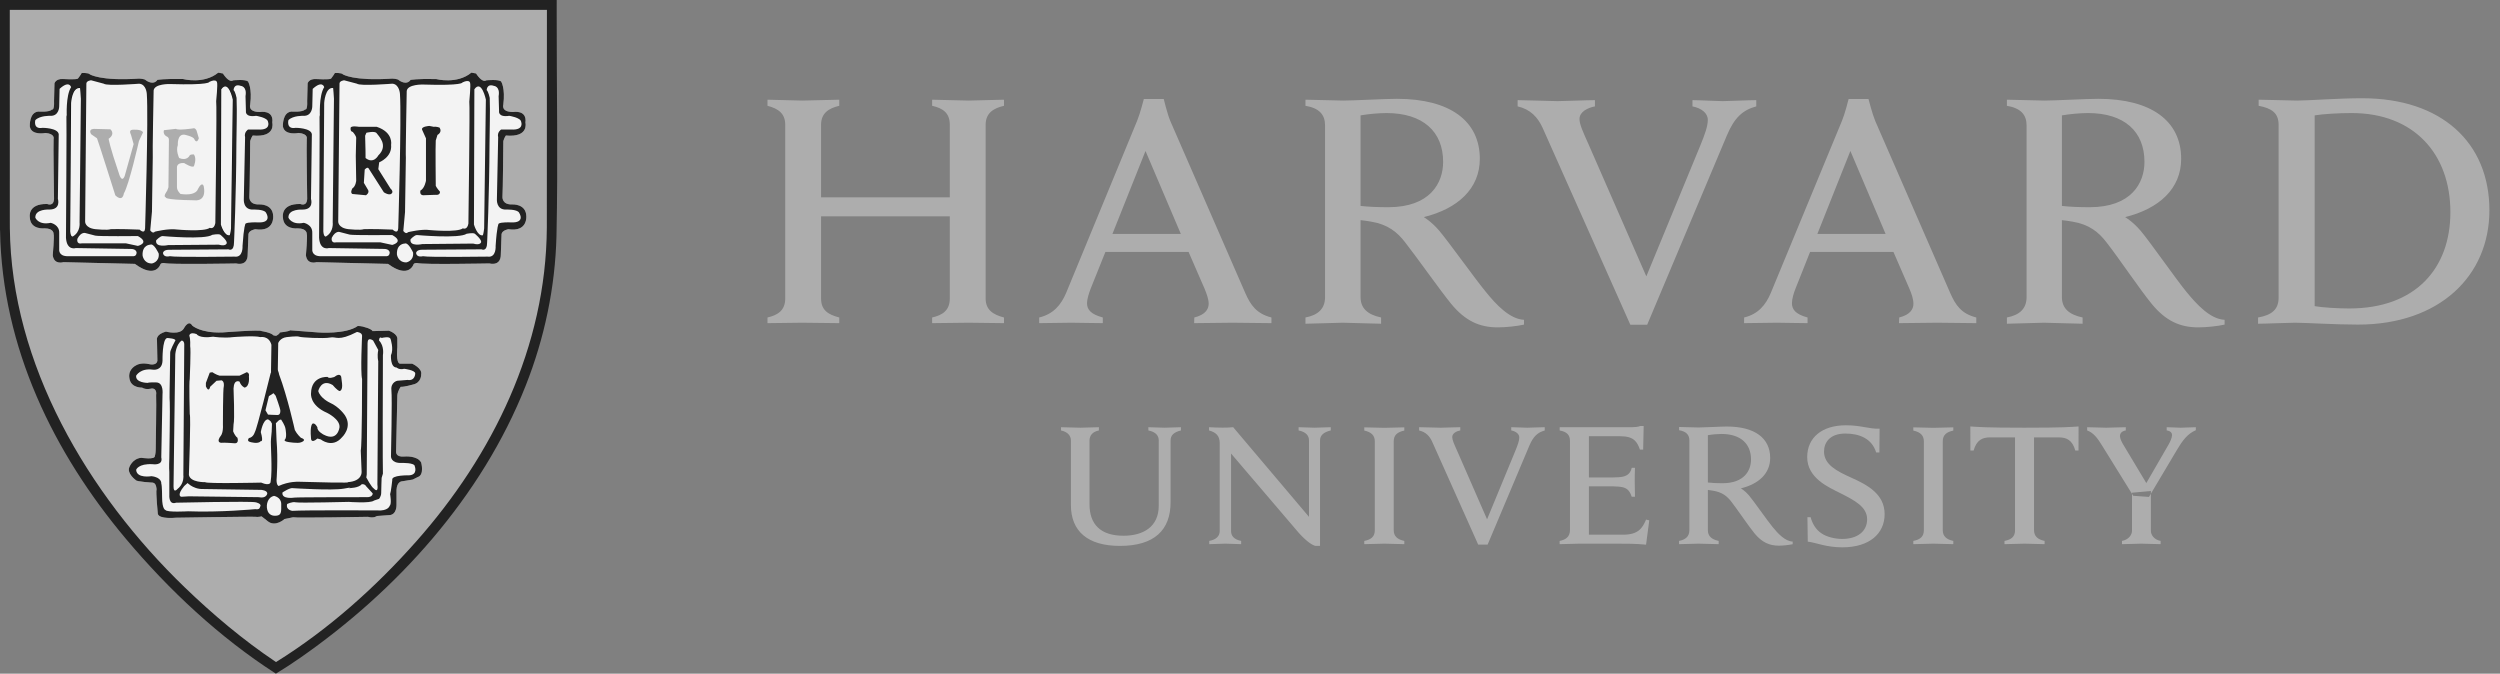
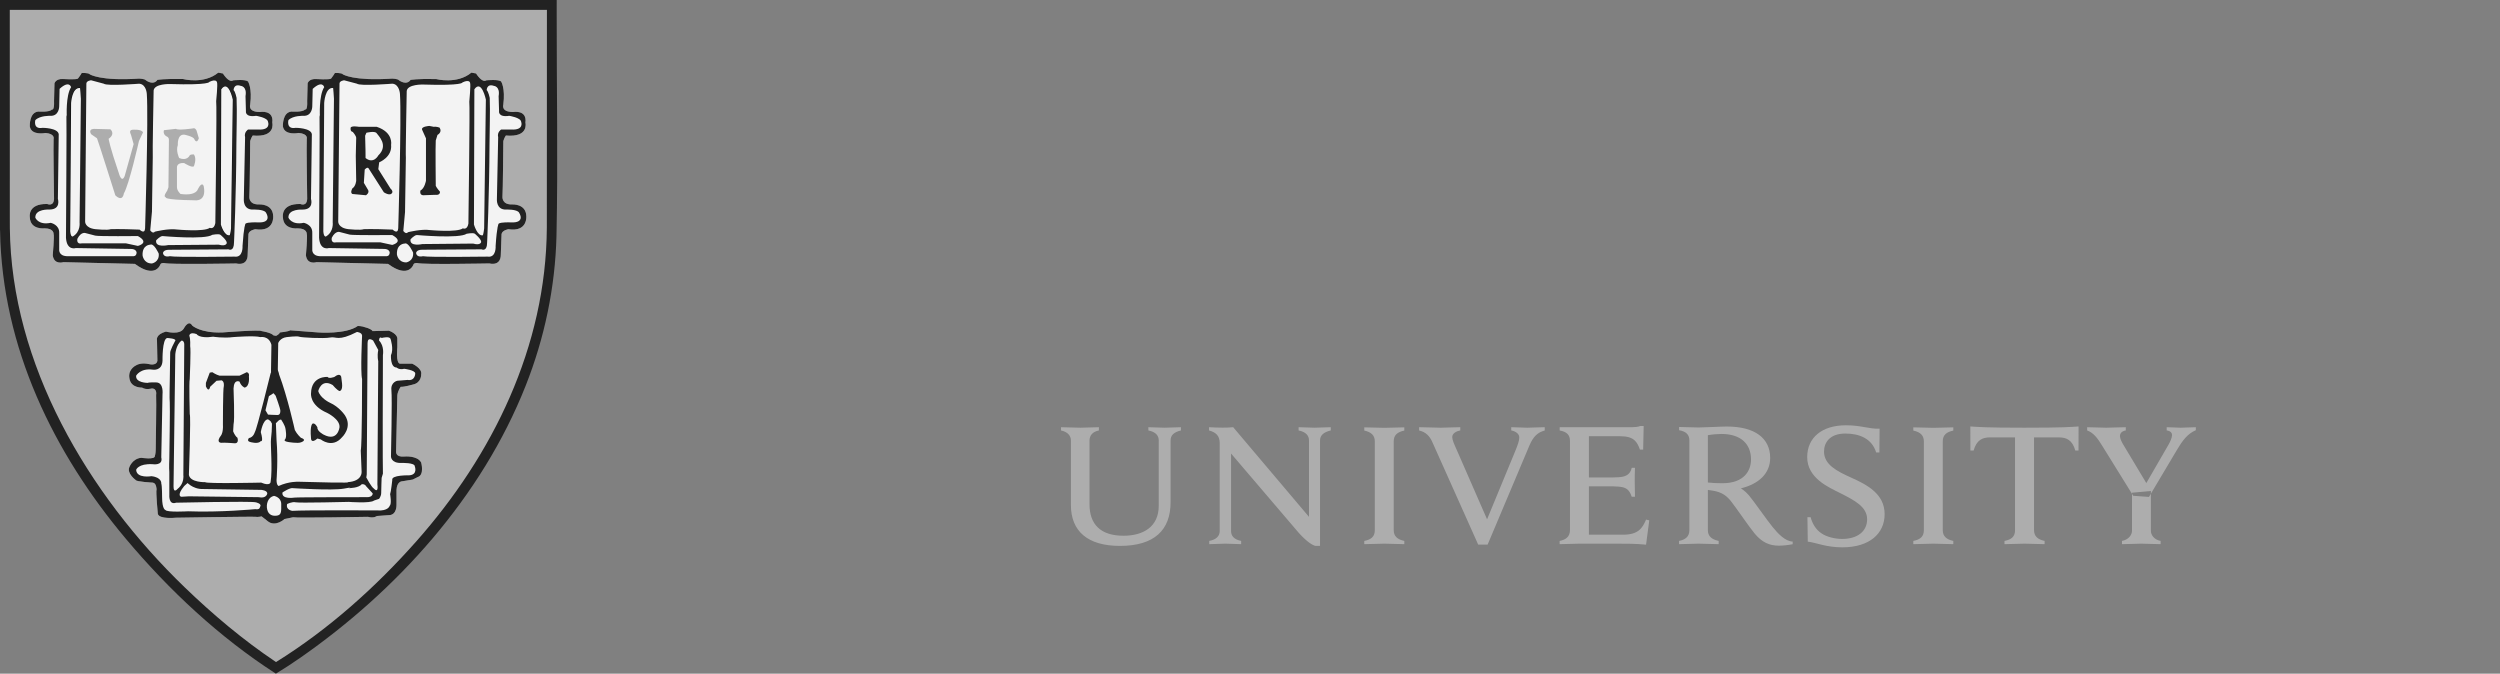
<svg xmlns="http://www.w3.org/2000/svg" width="167" height="45" viewBox="0 0 167 45" fill="none">
  <rect x="0" y="0" width="167" height="45" fill="#808080" stroke="none" />
  <path fill-rule="evenodd" clip-rule="evenodd" d="M18.449 0.285L0.14 0.29L0.102 15.019C0.102 33.077 18.108 44.578 18.288 44.692L18.343 44.727C18.393 44.727 18.506 44.645 18.506 44.645C21.569 42.635 36.827 31.746 36.827 15.111V0.315C36.788 0.278 18.449 0.285 18.449 0.285" fill="#ADADAD" />
  <path fill-rule="evenodd" clip-rule="evenodd" d="M37.187 0.867C37.18 5.83 37.28 10.727 37.173 15.764C37.088 19.192 36.374 22.586 35.116 25.763C32.159 33.234 26.494 39.453 20.066 43.934C19.531 44.305 18.988 44.663 18.429 45C14.654 42.572 11.279 39.412 8.39 35.97C3.592 30.252 0.142 23.232 0.006 15.44L0 15.339V0H37.188L37.187 0.867ZM0.657 15.221C0.746 24.327 5.865 32.99 12.328 39.224C14.22 41.049 16.237 42.749 18.411 44.207L18.439 44.225C21.944 42.048 25.098 39.225 27.832 36.137C32.892 30.421 36.482 23.169 36.528 15.213C36.537 10.438 36.527 5.662 36.534 0.866L36.534 0.657H0.653L0.656 14.682L0.657 15.221Z" fill="#222222" />
  <path fill-rule="evenodd" clip-rule="evenodd" d="M27.625 17.656C27.625 17.656 27.312 18.658 25.921 17.628L21.145 17.512C21.145 17.512 20.52 17.714 20.435 17.056C20.435 17.056 20.55 15.742 20.492 15.627C20.492 15.627 20.52 15.256 19.893 15.256C19.893 15.256 18.928 15.37 18.899 14.511C18.899 14.511 18.731 13.596 20.066 13.627C20.066 13.627 20.492 13.826 20.52 13.282C20.52 13.282 20.464 9.564 20.492 9.28C20.492 9.28 20.606 8.939 19.951 8.881C19.951 8.881 19.014 9.08 18.899 8.453C18.899 8.453 18.843 7.51 19.47 7.451C19.47 7.451 20.236 7.51 20.378 7.308C20.378 7.308 20.55 7.421 20.52 6.739L20.55 5.564C20.55 5.564 20.632 5.251 21.116 5.281C21.116 5.281 21.998 5.338 22.113 5.251C22.113 5.251 22.31 4.995 22.368 4.878C22.368 4.878 22.823 4.851 22.907 4.966C22.907 4.966 23.59 5.423 26.176 5.251C26.176 5.251 26.575 5.251 26.658 5.366C26.658 5.366 27.143 5.736 27.426 5.338C27.426 5.338 27.852 5.251 29.131 5.281C29.131 5.281 30.525 5.651 31.489 4.851L31.802 4.908C31.802 4.908 32.2 5.564 32.484 5.366C32.484 5.366 33.338 5.281 33.479 5.452C33.479 5.452 33.762 5.878 33.621 6.997C33.621 6.997 33.452 7.481 34.276 7.481C34.276 7.481 35.215 7.308 35.099 8.194C35.099 8.194 35.355 9.195 33.793 9.053C33.793 9.053 33.593 9.339 33.621 9.539C33.621 9.539 33.593 12.797 33.564 13.17C33.564 13.17 33.537 13.685 34.218 13.655C34.218 13.655 35.128 13.596 35.158 14.426C35.158 14.426 35.271 15.513 33.962 15.312C33.962 15.312 33.564 15.37 33.505 15.627L33.452 17.056C33.452 17.056 33.479 17.771 32.685 17.598C32.571 17.598 28.251 17.686 27.881 17.572C27.881 17.572 27.68 17.543 27.625 17.656" fill="#F3F3F3" />
  <path fill-rule="evenodd" clip-rule="evenodd" d="M18.443 22.433C18.443 22.433 18.643 22.349 18.699 22.208C18.699 22.208 19.296 22.149 19.38 22.064L21.257 22.208C21.257 22.208 23.104 22.349 23.9 21.774C23.9 21.774 24.186 21.774 24.385 21.861C24.385 21.861 24.781 21.949 24.894 22.118L25.975 22.089C25.975 22.089 26.601 22.291 26.543 22.692V23.205C26.543 23.205 26.428 24.235 26.712 24.293H27.539C27.539 24.293 28.221 24.607 28.136 25.007C28.136 25.007 28.164 25.576 27.568 25.692C27.568 25.692 26.968 25.863 26.772 25.836C26.772 25.836 26.572 26.092 26.543 26.406L26.46 30.152C26.46 30.152 26.402 30.551 26.999 30.495C26.999 30.495 27.878 30.409 28.136 30.897C28.136 30.897 28.363 31.724 27.909 31.867L27.568 32.036L26.828 32.156C26.828 32.156 26.517 32.182 26.487 32.724V33.723C26.487 33.723 26.517 34.412 25.975 34.412L25.179 34.469C25.179 34.469 24.981 34.638 24.583 34.524C24.583 34.524 19.751 34.612 19.58 34.554L19.012 34.669C19.012 34.669 18.387 35.241 17.875 34.81L17.477 34.496C17.477 34.496 17.192 34.554 17.081 34.524C16.967 34.496 11.736 34.583 11.736 34.583C11.736 34.583 10.628 34.698 10.544 34.325C10.544 34.325 10.402 32.868 10.458 32.693C10.458 32.693 10.458 32.267 10.203 32.239C10.203 32.239 9.094 32.182 9.065 32.066C9.065 32.066 8.468 31.639 8.639 31.211C8.639 31.211 8.838 30.637 9.434 30.58C9.434 30.58 10.344 30.725 10.344 30.467C10.344 30.467 10.402 30.296 10.402 30.011C10.402 30.011 10.458 26.607 10.429 26.379C10.429 26.379 10.514 25.95 10.145 25.95C10.145 25.95 9.747 26.064 9.492 25.892C9.492 25.892 8.81 25.922 8.668 25.378C8.668 25.378 8.554 25.035 8.723 24.747C8.723 24.747 9.037 24.119 9.947 24.32C9.947 24.32 10.458 24.464 10.514 24.094L10.488 22.719C10.488 22.719 10.372 22.349 11.084 22.149C11.084 22.149 11.993 22.405 12.276 21.949C12.276 21.949 12.59 21.318 12.842 21.747C12.842 21.747 13.385 22.263 14.863 22.208C14.863 22.208 17.421 22.006 17.477 22.118C17.477 22.118 18.103 22.208 18.272 22.405L18.443 22.433ZM10.716 17.656C10.716 17.656 10.403 18.658 9.01 17.627L4.236 17.512C4.236 17.512 3.61 17.714 3.524 17.055C3.524 17.055 3.639 15.742 3.58 15.627C3.58 15.627 3.61 15.254 2.984 15.254C2.984 15.254 2.02 15.371 1.992 14.513C1.992 14.513 1.82 13.595 3.156 13.627C3.156 13.627 3.58 13.826 3.61 13.283C3.61 13.283 3.553 9.567 3.58 9.28C3.58 9.28 3.696 8.94 3.042 8.882C3.042 8.882 2.103 9.08 1.992 8.451C1.992 8.451 1.934 7.51 2.558 7.451C2.558 7.451 3.326 7.51 3.468 7.312C3.468 7.312 3.639 7.422 3.61 6.736L3.639 5.565C3.639 5.565 3.725 5.251 4.205 5.279C4.205 5.279 5.089 5.336 5.203 5.251C5.203 5.251 5.402 4.995 5.456 4.878C5.456 4.878 5.914 4.852 5.998 4.963C5.998 4.963 6.679 5.423 9.268 5.251C9.268 5.251 9.664 5.251 9.75 5.366C9.75 5.366 10.232 5.736 10.516 5.336C10.516 5.336 10.943 5.251 12.223 5.279C12.223 5.279 13.613 5.65 14.58 4.852L14.892 4.91C14.892 4.91 15.29 5.565 15.576 5.366C15.576 5.366 16.428 5.279 16.571 5.452C16.571 5.452 16.856 5.881 16.711 6.997C16.711 6.997 16.542 7.482 17.366 7.482C17.366 7.482 18.303 7.312 18.19 8.194C18.19 8.194 18.447 9.195 16.883 9.053C16.883 9.053 16.683 9.34 16.711 9.539C16.711 9.539 16.683 12.797 16.655 13.17C16.655 13.17 16.628 13.681 17.31 13.655C17.31 13.655 18.219 13.595 18.247 14.427C18.247 14.427 18.36 15.513 17.054 15.312C17.054 15.312 16.655 15.371 16.597 15.627L16.542 17.055C16.542 17.055 16.571 17.771 15.773 17.6C15.659 17.6 11.342 17.684 10.971 17.572C10.971 17.572 10.773 17.543 10.716 17.656" fill="#F3F3F3" />
  <path fill-rule="evenodd" clip-rule="evenodd" d="M27.625 17.656C27.625 17.656 27.312 18.658 25.921 17.628L21.145 17.512C21.145 17.512 20.52 17.714 20.435 17.056C20.435 17.056 20.55 15.742 20.492 15.627C20.492 15.627 20.52 15.256 19.893 15.256C19.893 15.256 18.928 15.37 18.899 14.511C18.899 14.511 18.731 13.596 20.066 13.627C20.066 13.627 20.492 13.826 20.52 13.282C20.52 13.282 20.464 9.564 20.492 9.28C20.492 9.28 20.606 8.939 19.951 8.881C19.951 8.881 19.014 9.08 18.899 8.453C18.899 8.453 18.843 7.51 19.47 7.451C19.47 7.451 20.236 7.51 20.378 7.308C20.378 7.308 20.55 7.421 20.52 6.739L20.55 5.564C20.55 5.564 20.632 5.251 21.116 5.281C21.116 5.281 21.998 5.338 22.113 5.251C22.113 5.251 22.31 4.995 22.368 4.878C22.368 4.878 22.823 4.851 22.907 4.966C22.907 4.966 23.59 5.423 26.176 5.251C26.176 5.251 26.575 5.251 26.658 5.366C26.658 5.366 27.143 5.736 27.426 5.338C27.426 5.338 27.852 5.251 29.131 5.281C29.131 5.281 30.525 5.651 31.489 4.851L31.802 4.908C31.802 4.908 32.2 5.564 32.484 5.366C32.484 5.366 33.338 5.281 33.479 5.452C33.479 5.452 33.762 5.878 33.621 6.997C33.621 6.997 33.452 7.481 34.276 7.481C34.276 7.481 35.215 7.308 35.099 8.194C35.099 8.194 35.355 9.195 33.793 9.053C33.793 9.053 33.593 9.339 33.621 9.539C33.621 9.539 33.593 12.797 33.564 13.17C33.564 13.17 33.537 13.685 34.218 13.655C34.218 13.655 35.128 13.596 35.158 14.426C35.158 14.426 35.271 15.513 33.962 15.312C33.962 15.312 33.564 15.37 33.505 15.627L33.452 17.056C33.452 17.056 33.479 17.771 32.685 17.598C32.571 17.598 28.251 17.686 27.881 17.572C27.881 17.572 27.68 17.543 27.625 17.656" fill="#222222" />
  <path fill-rule="evenodd" clip-rule="evenodd" d="M27.027 16.271C27.027 16.271 26.487 16.271 26.514 16.988C26.514 16.988 26.572 17.529 27.14 17.529C27.14 17.529 27.65 17.444 27.595 16.872C27.595 16.872 27.282 16.158 27.027 16.271V16.271ZM33.477 8.652C33.476 8.653 33.194 8.823 33.278 9.167L33.193 13.313C33.193 13.313 33.136 14.027 33.819 13.999C33.819 13.999 34.528 13.97 34.671 14.199C34.671 14.199 35.157 14.913 34.104 14.856C34.104 14.856 33.45 14.826 33.308 14.942C33.308 14.942 33.193 15.084 33.108 16.429C33.108 16.429 33.167 17.23 32.569 17.142C32.569 17.142 28.617 17.198 28.249 17.114C28.249 17.114 27.851 17.23 27.794 16.913C27.794 16.913 27.794 16.682 28.192 16.682L32.17 16.655C32.17 16.655 32.541 16.855 32.541 16.17C32.541 16.17 32.686 13.054 32.699 9.624C32.703 8.602 32.75 7.531 32.714 6.538C32.714 6.538 32.625 6.109 32.511 6.021C32.511 6.021 32.511 5.565 32.995 5.737C32.995 5.737 33.421 5.765 33.308 6.425L33.337 7.421C33.337 7.421 33.252 7.853 34.017 7.737C34.017 7.737 34.784 7.853 34.814 8.137C34.814 8.137 35.041 8.711 34.133 8.652H33.477ZM21.371 17.114C20.802 17.087 20.86 16.656 20.86 16.656V15.57C20.888 14.996 20.292 14.884 20.292 14.884C19.468 15.053 19.268 14.539 19.268 14.539C19.238 13.939 20.207 14 20.207 14C21.002 14 20.774 13.283 20.774 13.283L20.832 8.965C20.774 8.539 19.751 8.539 19.751 8.539C19.098 8.652 19.268 8.022 19.268 8.022C19.581 7.708 20.264 7.737 20.264 7.737C20.86 7.766 20.86 7.108 20.86 7.108L20.888 5.937C21.541 5.338 21.657 5.821 21.657 5.821C21.286 6.394 21.371 7.797 21.371 7.797L21.345 7.68C21.371 7.823 21.315 15.883 21.315 15.883C21.371 16.771 21.969 16.57 21.969 16.57L25.663 16.628C26.003 16.628 26.031 16.856 26.031 16.856C26.031 17.141 25.805 17.114 25.805 17.114H21.371ZM22.168 15.871C22.168 15.871 22.053 16.271 22.479 16.188H25.408L26.202 16.361C26.202 16.361 27.026 16.158 26.202 15.701C26.202 15.701 23.588 15.727 23.36 15.672L22.704 15.501C22.704 15.501 22.422 15.386 22.168 15.871V15.871ZM27.424 15.987C27.424 15.987 27.679 15.701 27.851 15.701C27.851 15.701 30.694 15.957 31.174 15.614C31.174 15.614 31.603 15.529 31.718 15.614C31.718 15.614 32.143 15.957 32.143 16.159C32.143 16.159 32.115 16.418 31.603 16.271C31.603 16.271 28.39 16.303 28.219 16.303C28.219 16.303 27.337 16.502 27.424 15.987ZM21.76 15.802C21.726 15.806 21.622 15.79 21.598 15.456L21.656 6.881C21.656 6.881 21.712 5.821 22.253 5.878C22.253 5.878 22.308 6.45 22.308 6.595C22.308 6.738 22.225 14.856 22.225 14.856C22.225 14.856 22.307 15.472 21.787 15.789L21.771 15.799L21.76 15.802ZM32.445 7.421L32.341 15.257C32.313 15.542 32.257 15.716 32.257 15.716C31.888 15.8 31.66 14.997 31.66 14.997L31.688 5.964C32.17 5.28 32.456 6.65 32.456 6.65V6.651L32.445 7.421ZM27.169 6.078C27.169 6.078 27.084 10.395 27.112 10.537L27.056 14.167L26.941 15.426C26.941 15.426 27.112 15.682 27.255 15.511C27.255 15.511 28.164 15.28 28.732 15.37C28.732 15.37 30.553 15.54 30.921 15.252C30.921 15.252 31.206 15.395 31.289 14.938C31.289 14.938 31.401 6.936 31.349 6.793C31.349 6.793 31.458 5.647 31.401 5.535C31.401 5.535 31.376 5.278 30.892 5.506C30.892 5.506 30.948 5.736 28.25 5.647C28.25 5.647 27.227 5.619 27.169 6.078ZM22.679 5.619L22.593 14.797C22.593 14.797 22.566 15.223 23.276 15.309C23.276 15.309 24.1 15.394 24.297 15.309C24.297 15.309 24.84 15.28 26.23 15.338C26.23 15.338 26.573 15.684 26.602 15.252C26.602 15.252 26.827 7.823 26.717 6.276C26.717 6.276 26.685 5.619 26.204 5.59C26.204 5.59 24.043 5.765 23.844 5.59L22.991 5.364C22.991 5.364 22.65 5.391 22.679 5.619Z" fill="#F3F3F3" />
  <path fill-rule="evenodd" clip-rule="evenodd" d="M25.159 8.469C26.296 8.841 26.125 9.67 26.125 9.67C26.211 10.498 25.33 10.843 25.33 10.843L25.271 11.3L26.097 12.613C26.239 12.727 26.211 12.844 26.211 12.844C26.097 13.158 25.641 12.844 25.641 12.844L24.619 11.242C24.533 11.126 24.363 11.328 24.363 11.328L24.306 12.214L24.56 12.642C24.732 12.87 24.447 13.043 24.447 13.043L23.538 12.958C23.369 12.87 23.538 12.585 23.538 12.585C23.766 12.444 23.794 12.07 23.794 12.07L23.766 10.413L23.794 9.212C23.794 9.068 23.567 8.813 23.567 8.813C23.369 8.784 23.425 8.527 23.425 8.527C23.482 8.384 23.962 8.469 23.963 8.469H25.159ZM28.198 8.669C28.114 8.441 28.682 8.412 28.682 8.412L28.967 8.469C29.167 8.441 29.366 8.527 29.366 8.527C29.564 8.841 29.223 9.012 29.223 9.012L29.109 9.385C29.08 9.7 29.109 12.415 29.109 12.415C29.167 12.556 29.393 12.812 29.393 12.812C29.393 13.071 29.08 13.014 29.08 13.014L28.257 13.043C28.001 13.014 28.085 12.727 28.085 12.727C28.369 12.585 28.455 12.069 28.455 12.069V9.241L28.198 8.669ZM24.391 9.068C24.419 9.699 24.419 10.556 24.419 10.556C24.96 10.986 25.271 10.383 25.271 10.383C25.98 9.699 25.271 9.068 25.159 8.898C25.043 8.726 24.475 8.869 24.475 8.869L24.391 9.068ZM18.443 22.433C18.443 22.433 18.642 22.349 18.698 22.208C18.698 22.208 19.296 22.149 19.38 22.064L21.257 22.208C21.257 22.208 23.104 22.349 23.899 21.775C23.899 21.775 24.186 21.775 24.385 21.861C24.385 21.861 24.78 21.949 24.894 22.118L25.975 22.089C25.975 22.089 26.6 22.291 26.542 22.692V23.205C26.542 23.205 26.428 24.235 26.712 24.294H27.538C27.538 24.294 28.221 24.607 28.135 25.007C28.135 25.007 28.164 25.576 27.568 25.692C27.568 25.692 26.968 25.863 26.772 25.836C26.772 25.836 26.572 26.092 26.542 26.406L26.459 30.152C26.459 30.152 26.401 30.552 26.999 30.495C26.999 30.495 27.878 30.409 28.135 30.897C28.135 30.897 28.363 31.724 27.908 31.867L27.568 32.036L26.827 32.156C26.827 32.156 26.516 32.182 26.487 32.724V33.723C26.487 33.723 26.516 34.412 25.975 34.412L25.179 34.469C25.179 34.469 24.98 34.638 24.583 34.524C24.583 34.524 19.751 34.612 19.58 34.554L19.011 34.669C19.011 34.669 18.386 35.241 17.875 34.81L17.477 34.496C17.477 34.496 17.192 34.554 17.08 34.524C16.966 34.496 11.736 34.583 11.736 34.583C11.736 34.583 10.627 34.698 10.543 34.325C10.543 34.325 10.402 32.868 10.458 32.694C10.458 32.694 10.458 32.267 10.203 32.239C10.203 32.239 9.093 32.182 9.065 32.066C9.065 32.066 8.467 31.639 8.638 31.211C8.638 31.211 8.838 30.637 9.434 30.58C9.434 30.58 10.344 30.725 10.344 30.467C10.344 30.467 10.402 30.296 10.402 30.011C10.402 30.011 10.458 26.607 10.429 26.379C10.429 26.379 10.514 25.95 10.144 25.95C10.144 25.95 9.747 26.064 9.492 25.893C9.492 25.893 8.81 25.922 8.668 25.378C8.668 25.378 8.553 25.035 8.723 24.747C8.723 24.747 9.037 24.119 9.946 24.32C9.946 24.32 10.458 24.464 10.514 24.094L10.487 22.719C10.487 22.719 10.372 22.349 11.083 22.149C11.083 22.149 11.992 22.405 12.276 21.949C12.276 21.949 12.59 21.318 12.842 21.747C12.842 21.747 13.384 22.263 14.862 22.208C14.862 22.208 17.421 22.006 17.477 22.118C17.477 22.118 18.102 22.208 18.272 22.405L18.443 22.433Z" fill="#222222" />
  <path fill-rule="evenodd" clip-rule="evenodd" d="M18.304 33.125C18.304 33.125 18.786 33.209 18.786 33.668C18.786 34.124 18.815 34.382 18.529 34.438C18.246 34.496 17.934 34.412 17.85 34.04C17.762 33.668 17.904 33.209 18.304 33.125V33.125ZM11.681 22.806C11.681 22.806 11.34 23.436 11.368 23.58L11.34 25.493C11.34 25.493 11.311 26.722 11.34 26.866C11.368 27.008 11.311 30.61 11.311 30.61C11.311 30.61 11.283 31.294 11.311 31.525V33.068C11.311 33.068 11.254 33.755 11.765 33.58C11.765 33.58 16.768 33.467 17.081 33.554C17.081 33.554 17.534 33.639 17.366 33.868C17.366 33.868 17.366 34.069 17.051 34.011C17.051 34.011 14.693 34.238 12.562 34.154C12.562 34.154 11.141 34.238 11.054 34.069C11.054 34.069 10.828 34.041 10.828 33.21C10.828 33.21 10.828 32.441 10.773 32.297C10.773 32.297 10.828 31.892 10.118 31.809C10.118 31.809 9.123 31.982 9.095 31.382C9.095 31.382 9.236 30.953 10.203 31.009C10.203 31.009 10.914 31.124 10.773 30.551L10.856 26.323C10.856 26.323 10.944 25.576 10.459 25.547C10.459 25.547 10.006 25.524 9.861 25.576C9.861 25.576 9.038 25.576 9.095 25.094C9.095 25.094 9.379 24.578 10.203 24.693C10.203 24.693 10.828 24.806 10.856 24.094C10.856 24.094 10.828 22.635 11.168 22.579C11.168 22.579 11.88 22.605 11.681 22.806V22.806ZM25.507 22.575C25.59 22.554 26.012 22.453 26.088 22.634C26.088 22.634 26.317 23.317 26.117 23.719C26.117 23.719 26.06 24.549 26.49 24.549C26.49 24.549 26.657 24.722 26.999 24.635C26.999 24.635 27.738 24.722 27.738 24.948C27.738 24.948 27.738 25.465 27.226 25.379L26.542 25.434C26.542 25.434 26.088 25.523 26.146 26.064C26.204 26.607 26.117 30.495 26.117 30.495C26.117 30.495 26.117 30.954 26.829 30.925C26.829 30.925 27.709 30.896 27.709 31.152C27.709 31.152 27.936 31.723 27.312 31.753C27.312 31.753 26.117 31.723 26.204 32.066C26.204 32.066 26.117 32.868 26.06 33.009C26.06 33.009 26.176 33.668 26.032 33.783C26.032 33.783 25.948 34.153 25.181 34.096C25.181 34.096 20.293 34.068 19.525 34.125C19.525 34.125 19.069 34.068 19.183 33.668C19.183 33.668 19.525 33.494 19.753 33.554C19.98 33.61 23.305 33.526 23.305 33.526C23.305 33.526 24.754 33.639 24.983 33.437L25.321 33.323C25.321 33.323 25.464 33.153 25.464 32.926C25.464 32.694 25.493 31.922 25.493 31.922L25.579 31.639C25.579 31.639 25.55 31.353 25.579 23.719C25.579 23.719 25.691 23.122 25.321 22.748C25.321 22.748 25.321 22.522 25.434 22.548L25.507 22.575L25.493 22.579L25.507 22.575ZM23.281 32.61C23.34 32.61 23.969 32.598 24.157 32.35C24.157 32.35 24.356 32.297 24.471 32.496L24.895 32.956C24.895 32.956 24.925 33.233 24.461 33.211L24.441 33.21C24.365 33.21 19.807 33.21 19.666 33.24C19.666 33.24 18.785 33.381 18.87 32.897C18.87 32.897 19.381 32.551 19.58 32.61C19.58 32.61 22.168 32.781 22.964 32.641C23.338 32.573 23.429 32.562 23.422 32.57L23.281 32.61ZM12.532 32.267C12.532 32.267 12.604 32.343 12.735 32.429L12.737 32.431C12.917 32.548 13.209 32.683 13.586 32.667L17.428 32.724L17.449 32.724C17.449 32.724 17.877 32.754 17.851 32.981C17.851 32.981 17.791 33.324 17.282 33.211L12.617 33.154L12.117 33.184L12.105 33.184H12.104C12.104 33.184 11.764 33.126 12.305 32.467L12.531 32.266L12.532 32.267ZM12.254 31.85C12.251 32.039 12.195 32.405 11.851 32.668C11.851 32.668 11.592 32.982 11.592 32.498L11.709 23.692C11.709 23.692 11.737 23.033 12.136 22.748C12.136 22.748 12.335 22.748 12.308 23.091L12.248 31.724L12.254 31.85ZM24.983 32.643C24.811 32.551 24.469 31.894 24.469 31.894L24.498 31.697L24.554 22.919C24.554 22.463 24.925 22.748 24.925 22.748L25.267 23.378C25.181 23.833 25.267 24.118 25.267 24.118L25.21 32.353C25.288 32.953 25.035 32.7 24.989 32.651L24.983 32.643ZM18.161 27.979C18.161 27.979 18.19 28.663 18.103 29.319C18.056 29.682 18.218 31.351 18.074 32.208C18.074 32.208 18.048 32.494 17.448 32.238C17.448 32.238 13.812 32.323 13.698 32.208C13.698 32.208 12.704 32.238 12.618 31.722C12.618 31.722 12.76 27.806 12.675 27.661C12.675 27.661 12.618 25.518 12.675 25.319C12.675 25.319 12.76 23.346 12.704 23.118C12.704 23.118 12.733 22.66 12.647 22.431C12.647 22.431 12.647 22.145 13.131 22.316C13.131 22.316 13.299 22.631 14.238 22.491C14.238 22.491 14.921 22.604 15.576 22.518C15.576 22.518 17.024 22.404 17.394 22.518C17.394 22.518 17.963 22.404 18.131 23.034L18.103 24.805L18.272 25.377L18.473 25.235L18.556 24.805L18.585 22.918C18.585 22.918 18.698 22.574 19.155 22.518C19.155 22.518 19.866 22.431 19.98 22.491C20.094 22.546 21.626 22.631 22.055 22.546C22.48 22.46 22.564 22.831 23.845 22.175C23.845 22.175 24.187 22.204 24.187 22.431C24.187 22.431 24.07 24.864 24.187 25.319C24.187 25.319 24.187 29.777 24.098 30.092L24.156 31.521C24.156 31.521 24.212 32.15 23.22 32.208C23.22 32.208 23.845 32.293 19.921 32.179C19.921 32.179 19.296 32.15 18.614 32.464C18.614 32.464 18.473 32.436 18.473 32.065C18.473 32.065 18.585 30.723 18.473 29.405L18.418 27.948L18.161 27.979Z" fill="#F3F3F3" />
  <path fill-rule="evenodd" clip-rule="evenodd" d="M15.601 25.951C15.601 25.951 15.687 28.065 15.601 28.351L15.574 28.81C15.574 28.81 15.687 29.122 15.858 29.238C15.858 29.238 16.001 29.637 15.658 29.609C15.658 29.609 14.949 29.552 14.779 29.578C14.779 29.578 14.379 29.578 14.779 29.067C14.779 29.067 14.921 28.864 14.891 28.351C14.891 28.351 14.891 25.951 14.949 25.809C14.949 25.809 15.006 25.493 14.806 25.406L14.464 25.436L14.039 25.836C14.039 25.836 13.953 26.267 13.754 25.809V25.578L14.011 24.893L14.182 24.863C14.182 24.863 14.436 25.034 14.663 25.094H16.001L16.483 24.863C16.483 24.863 16.681 24.893 16.627 25.15C16.627 25.15 16.71 25.809 16.341 25.892C16.341 25.892 16.113 25.809 16.001 25.493C16.001 25.493 15.631 25.294 15.601 25.951V25.951ZM21.882 25.179C21.882 25.179 20.803 25.093 20.777 26.265C20.777 26.265 20.659 27.067 21.855 27.582C21.855 27.582 22.737 28.009 22.678 28.551C22.678 28.551 22.564 29.523 21.626 29.038C21.626 29.038 21.173 28.808 21.203 28.551C21.203 28.551 21.058 28.236 20.888 28.294C20.888 28.294 20.688 28.35 20.777 29.294C20.777 29.294 20.777 29.666 21.203 29.294L21.427 29.353C21.427 29.353 22.195 29.982 22.848 29.208C22.848 29.208 23.56 28.551 23.047 27.752C23.047 27.752 22.678 27.182 22.025 26.895C22.025 26.895 21.4 26.607 21.258 26.122C21.258 26.122 21.458 25.263 22.223 25.72C22.223 25.72 22.508 26.064 22.678 26.122C22.678 26.122 22.905 26.122 22.848 25.605L22.794 25.179C22.794 25.179 22.737 24.861 22.337 25.179C22.337 25.179 21.967 25.32 21.882 25.179V25.179ZM18.415 24.577C18.614 24.723 18.642 25.008 18.642 25.008C19.21 26.521 19.695 28.725 19.695 28.725C19.836 29.008 20.093 29.238 20.093 29.238C20.575 29.408 20.093 29.551 20.093 29.551C19.893 29.637 19.241 29.524 19.241 29.524C18.898 29.463 19.039 29.352 19.039 29.352C19.183 29.209 19.069 28.636 19.069 28.636C19.039 28.41 18.786 28.037 18.786 28.037C18.672 27.979 18.473 28.236 18.473 28.236C18.473 28.236 18.161 28.351 18.13 28.236C18.102 28.12 17.904 28.012 17.904 28.012C17.562 28.012 17.421 28.864 17.421 28.864C17.62 29.579 17.421 29.463 17.421 29.463C17.252 29.694 16.71 29.524 16.71 29.524C16.454 29.463 16.627 29.264 16.627 29.264C16.938 29.209 17.023 28.864 17.023 28.864C17.166 28.664 18.073 24.95 18.073 24.95C18.161 24.777 18.216 24.434 18.415 24.577V24.577ZM17.963 26.463C17.933 26.607 17.733 27.408 17.733 27.408L17.904 27.696C17.904 27.696 18.359 27.722 18.529 27.722C18.698 27.722 18.728 27.582 18.728 27.436C18.728 27.294 18.415 26.437 18.415 26.437L18.272 26.265L17.963 26.463ZM10.716 17.656C10.716 17.656 10.403 18.658 9.01 17.627L4.236 17.512C4.236 17.512 3.61 17.714 3.524 17.055C3.524 17.055 3.639 15.742 3.58 15.627C3.58 15.627 3.61 15.254 2.984 15.254C2.984 15.254 2.02 15.371 1.992 14.513C1.992 14.513 1.82 13.595 3.156 13.627C3.156 13.627 3.58 13.826 3.61 13.283C3.61 13.283 3.553 9.567 3.58 9.28C3.58 9.28 3.696 8.94 3.042 8.882C3.042 8.882 2.103 9.08 1.992 8.451C1.992 8.451 1.934 7.51 2.558 7.451C2.558 7.451 3.326 7.51 3.468 7.312C3.468 7.312 3.639 7.422 3.61 6.736L3.639 5.565C3.639 5.565 3.725 5.251 4.205 5.279C4.205 5.279 5.089 5.336 5.203 5.251C5.203 5.251 5.402 4.995 5.456 4.878C5.456 4.878 5.914 4.852 5.998 4.963C5.998 4.963 6.679 5.423 9.268 5.251C9.268 5.251 9.664 5.251 9.75 5.366C9.75 5.366 10.232 5.736 10.516 5.336C10.516 5.336 10.943 5.251 12.223 5.279C12.223 5.279 13.613 5.65 14.58 4.852L14.892 4.91C14.892 4.91 15.29 5.565 15.576 5.366C15.576 5.366 16.428 5.279 16.571 5.452C16.571 5.452 16.856 5.881 16.711 6.997C16.711 6.997 16.542 7.482 17.366 7.482C17.366 7.482 18.303 7.312 18.19 8.194C18.19 8.194 18.447 9.195 16.883 9.053C16.883 9.053 16.683 9.34 16.711 9.539C16.711 9.539 16.683 12.797 16.655 13.17C16.655 13.17 16.628 13.681 17.31 13.655C17.31 13.655 18.219 13.595 18.247 14.427C18.247 14.427 18.36 15.513 17.054 15.312C17.054 15.312 16.655 15.371 16.597 15.627L16.542 17.055C16.542 17.055 16.571 17.771 15.773 17.6C15.659 17.6 11.342 17.684 10.971 17.572C10.971 17.572 10.773 17.543 10.716 17.656" fill="#222222" />
  <path fill-rule="evenodd" clip-rule="evenodd" d="M5.345 5.88C5.345 5.88 5.403 6.45 5.403 6.593C5.403 6.736 5.316 14.855 5.316 14.855C5.316 14.855 5.403 15.486 4.86 15.8C4.86 15.8 4.719 15.858 4.689 15.458L4.746 6.881C4.746 6.881 4.803 5.823 5.345 5.88V5.88ZM14.779 5.964L14.751 14.998C14.751 14.998 14.979 15.801 15.349 15.715C15.349 15.715 15.406 15.542 15.433 15.255L15.549 6.65C15.549 6.65 15.264 5.277 14.779 5.964V5.964Z" fill="#222222" />
  <path fill-rule="evenodd" clip-rule="evenodd" d="M15.573 6.645L15.574 6.65L15.458 15.257C15.444 15.402 15.423 15.518 15.405 15.598C15.396 15.638 15.388 15.669 15.382 15.69C15.379 15.701 15.377 15.709 15.375 15.714L15.373 15.72L15.373 15.722L15.368 15.736L15.355 15.739C15.252 15.763 15.16 15.724 15.083 15.658C15.006 15.592 14.941 15.497 14.889 15.401C14.836 15.304 14.796 15.205 14.768 15.131C14.754 15.093 14.744 15.062 14.737 15.04L14.729 15.014L14.727 15.007L14.726 15.005L14.724 14.998L14.725 14.998L14.753 5.964L14.778 5.964L14.758 5.95C14.82 5.862 14.88 5.805 14.939 5.774C14.999 5.743 15.057 5.74 15.111 5.758C15.165 5.776 15.212 5.814 15.254 5.863C15.296 5.912 15.334 5.973 15.367 6.038C15.434 6.169 15.486 6.321 15.52 6.439C15.537 6.499 15.551 6.55 15.559 6.586C15.564 6.605 15.567 6.619 15.569 6.629L15.572 6.641L15.573 6.644L15.573 6.645ZM14.803 5.972L14.775 14.995L14.777 15L14.784 15.025C14.791 15.046 14.802 15.077 14.815 15.114C14.842 15.187 14.882 15.283 14.932 15.377C14.983 15.47 15.045 15.56 15.115 15.62C15.181 15.677 15.252 15.706 15.329 15.693C15.331 15.689 15.332 15.683 15.334 15.677C15.34 15.656 15.348 15.626 15.356 15.587C15.373 15.509 15.394 15.396 15.408 15.254L15.523 6.652L15.523 6.651L15.521 6.64C15.518 6.63 15.515 6.616 15.511 6.598C15.502 6.562 15.489 6.512 15.472 6.453C15.438 6.336 15.388 6.188 15.323 6.061C15.29 5.998 15.255 5.941 15.216 5.896C15.177 5.851 15.137 5.819 15.095 5.805C15.055 5.792 15.011 5.793 14.962 5.819C14.914 5.844 14.861 5.892 14.803 5.972ZM4.771 6.882L4.714 15.457C4.729 15.655 4.771 15.732 4.802 15.761C4.818 15.774 4.831 15.778 4.839 15.778C4.843 15.778 4.847 15.778 4.849 15.777L4.85 15.777C5.112 15.624 5.222 15.396 5.267 15.204C5.289 15.108 5.295 15.021 5.295 14.959C5.296 14.927 5.294 14.902 5.293 14.885C5.292 14.876 5.292 14.87 5.291 14.865L5.291 14.86L5.291 14.859L5.29 14.855L5.334 10.777C5.356 8.73 5.377 6.664 5.377 6.593C5.377 6.523 5.363 6.346 5.349 6.185C5.341 6.105 5.334 6.029 5.329 5.974L5.322 5.907L5.322 5.903C5.206 5.897 5.114 5.947 5.041 6.029C4.963 6.116 4.906 6.24 4.866 6.367C4.825 6.494 4.801 6.623 4.788 6.721C4.781 6.769 4.777 6.81 4.774 6.838C4.773 6.853 4.772 6.864 4.771 6.871L4.771 6.88L4.771 6.882ZM5.345 5.88L5.347 5.855C5.202 5.84 5.09 5.9 5.004 5.996C4.919 6.091 4.859 6.222 4.818 6.352C4.776 6.482 4.752 6.614 4.738 6.714C4.731 6.763 4.727 6.805 4.724 6.834C4.723 6.849 4.722 6.86 4.721 6.868L4.721 6.877L4.721 6.879L4.664 15.458L4.664 15.46C4.679 15.661 4.722 15.755 4.769 15.798C4.793 15.819 4.817 15.827 4.836 15.828C4.845 15.829 4.853 15.828 4.859 15.826C4.862 15.826 4.864 15.825 4.866 15.825L4.868 15.824L4.869 15.823L4.86 15.8" fill="#030404" />
  <path fill-rule="evenodd" clip-rule="evenodd" d="M10.036 16.344C10.036 16.344 9.495 16.344 9.523 17.054C9.523 17.054 9.58 17.601 10.147 17.601C10.147 17.601 10.659 17.512 10.604 16.943C10.604 16.943 10.29 16.227 10.036 16.344V16.344ZM16.572 8.652C16.572 8.653 16.287 8.823 16.372 9.167L16.287 13.311C16.287 13.311 16.229 14.026 16.913 13.999C16.913 13.999 17.623 13.97 17.763 14.198C17.763 14.198 18.249 14.913 17.196 14.856C17.196 14.856 16.542 14.826 16.4 14.94C16.4 14.94 16.287 15.086 16.201 16.427C16.201 16.427 16.258 17.228 15.661 17.142C15.661 17.142 11.711 17.197 11.343 17.113C11.343 17.113 10.944 17.228 10.887 16.913C10.887 16.913 10.887 16.686 11.283 16.686L15.265 16.657C15.265 16.657 15.633 16.854 15.633 16.17C15.633 16.17 15.778 13.053 15.791 9.623C15.797 8.602 15.841 7.531 15.803 6.538C15.803 6.538 15.718 6.11 15.604 6.022C15.604 6.022 15.604 5.565 16.09 5.738C16.09 5.738 16.512 5.765 16.4 6.422L16.428 7.423C16.428 7.423 16.343 7.852 17.11 7.737C17.11 7.737 17.877 7.852 17.904 8.138C17.904 8.138 18.134 8.711 17.226 8.652H16.572ZM4.462 17.113C3.895 17.087 3.955 16.658 3.955 16.658V15.568C3.98 15 3.384 14.885 3.384 14.885C2.559 15.057 2.36 14.542 2.36 14.542C2.332 13.942 3.298 13.997 3.298 13.997C4.095 13.997 3.867 13.283 3.867 13.283L3.923 8.965C3.867 8.539 2.842 8.539 2.842 8.539C2.19 8.652 2.36 8.024 2.36 8.024C2.673 7.708 3.356 7.737 3.356 7.737C3.955 7.766 3.955 7.109 3.955 7.109L3.98 5.936C4.634 5.337 4.748 5.823 4.748 5.823C4.38 6.396 4.462 7.795 4.462 7.795L4.436 7.679C4.462 7.823 4.407 15.883 4.407 15.883C4.462 16.771 5.063 16.57 5.063 16.57L8.756 16.63C9.096 16.63 9.125 16.855 9.125 16.855C9.125 17.141 8.898 17.113 8.897 17.113H4.462ZM5.486 16.255C5.061 16.344 5.174 15.941 5.174 15.941C5.428 15.456 5.713 15.57 5.713 15.57C5.828 15.598 6.367 15.74 6.367 15.74C6.595 15.799 9.211 15.769 9.211 15.769C10.037 16.228 9.211 16.427 9.211 16.427L8.414 16.255H5.486ZM10.431 16.055C10.431 16.055 10.687 15.769 10.858 15.769C10.858 15.769 13.7 16.028 14.184 15.685C14.184 15.685 14.613 15.599 14.724 15.685C14.724 15.685 15.15 16.028 15.15 16.228C15.15 16.228 15.123 16.488 14.613 16.344C14.613 16.344 11.398 16.372 11.227 16.372C11.227 16.372 10.346 16.571 10.431 16.055V16.055ZM5.345 5.88C5.345 5.88 5.403 6.451 5.403 6.594C5.403 6.737 5.316 14.855 5.316 14.855C5.316 14.855 5.403 15.486 4.861 15.799C4.861 15.799 4.72 15.857 4.69 15.457L4.749 6.881C4.749 6.881 4.805 5.823 5.345 5.88V5.88ZM14.78 5.964L14.752 14.998C14.752 14.998 14.979 15.8 15.35 15.715C15.35 15.715 15.407 15.542 15.434 15.255L15.55 6.65C15.55 6.65 15.265 5.277 14.78 5.964V5.964ZM10.263 6.041C10.263 6.041 10.178 10.357 10.205 10.501L10.151 14.132L10.036 15.387C10.036 15.387 10.205 15.647 10.347 15.475C10.347 15.475 11.258 15.247 11.826 15.332C11.826 15.332 13.646 15.504 14.014 15.218C14.014 15.218 14.298 15.359 14.384 14.902C14.384 14.902 14.496 6.9 14.44 6.756C14.44 6.756 14.555 5.614 14.496 5.501C14.496 5.501 14.468 5.241 13.987 5.468C13.987 5.468 14.042 5.699 11.344 5.614C11.344 5.614 10.32 5.585 10.263 6.041V6.041ZM5.769 5.621L5.687 14.797C5.687 14.797 5.658 15.223 6.368 15.309C6.368 15.309 7.194 15.395 7.391 15.309C7.391 15.309 7.93 15.281 9.324 15.339C9.324 15.339 9.665 15.681 9.692 15.254C9.692 15.254 9.92 7.82 9.807 6.278C9.807 6.278 9.779 5.621 9.294 5.592C9.294 5.592 7.136 5.762 6.937 5.592L6.085 5.363C6.085 5.363 5.742 5.389 5.769 5.621Z" fill="#F3F3F3" />
  <path fill-rule="evenodd" clip-rule="evenodd" d="M11.284 9.328L11.252 12.509L11.165 12.748C11.165 12.748 10.866 13.137 11.074 13.168C11.074 13.168 10.808 13.349 12.983 13.379C12.983 13.379 13.82 13.527 13.61 12.448C13.61 12.448 13.521 12.058 13.221 12.629C13.221 12.629 13.132 13.106 12.06 12.957C12.06 12.957 11.821 12.748 11.821 12.509V11.188C11.821 11.188 11.789 10.856 12.297 10.89C12.297 10.89 12.864 11.249 12.954 11.097C12.954 11.097 13.162 10.619 12.954 10.318C12.954 10.318 12.685 10.29 12.656 10.409C12.656 10.409 12.476 10.768 11.969 10.557C11.969 10.557 11.731 10.078 11.88 9.687C11.88 9.687 11.821 8.937 12.328 8.998C12.328 8.998 12.924 9.117 12.983 9.299C12.983 9.299 13.132 9.66 13.283 9.24L13.132 8.728C13.132 8.728 13.045 8.517 12.894 8.577C12.894 8.577 11.88 8.728 11.759 8.606L10.953 8.697C10.953 8.697 10.835 8.998 11.194 9.146C11.194 9.146 11.284 9.208 11.284 9.328V9.328ZM9.552 8.847L9.282 9.42C9.282 9.42 8.628 12.329 8.271 12.927C8.271 12.927 8.211 13.53 7.704 13.048C7.704 13.048 6.539 9.359 6.48 9.238L6.092 8.968C6.092 8.968 5.857 8.638 6.272 8.609L7.376 8.638C7.376 8.638 7.733 8.937 7.256 9.271C7.256 9.271 7.316 9.75 7.942 11.578C7.942 11.578 8.12 12.268 8.329 11.758L8.927 9.627L8.748 8.997C8.748 8.997 8.568 8.698 8.838 8.668C8.838 8.668 9.464 8.609 9.552 8.847V8.847Z" fill="#ADADAD" />
-   <path fill-rule="evenodd" clip-rule="evenodd" d="M157.8 6.562C156.238 6.562 154.175 6.718 153.447 6.718C153.014 6.718 151.371 6.66 150.877 6.66V7.067C151.742 7.231 152.211 7.543 152.211 8.339V19.878C152.211 20.697 151.729 21.05 150.84 21.208V21.625C151.334 21.625 152.853 21.557 153.304 21.557C154.027 21.557 155.942 21.683 157.51 21.683C162.957 21.683 166.292 18.431 166.292 14.045C166.292 9.529 163.093 6.563 157.8 6.563V6.562ZM93.312 6.601C92.504 6.601 90.441 6.718 89.712 6.718C89.267 6.718 87.705 6.66 87.205 6.66V7.067C88.144 7.225 88.514 7.674 88.514 8.377V19.84C88.514 20.641 88.032 21.05 87.205 21.208V21.625C87.699 21.625 89.292 21.557 89.688 21.557C90.144 21.557 91.763 21.625 92.257 21.625V21.208C91.367 21.017 90.885 20.608 90.885 19.84V14.706C91.139 14.731 91.349 14.765 91.577 14.803C92.714 14.988 93.337 15.51 93.85 16.171C94.665 17.207 96.135 19.308 96.938 20.296C97.876 21.435 98.828 21.868 100.05 21.868C100.606 21.868 101.347 21.787 101.804 21.683V21.363C100.853 21.32 99.939 20.348 99.248 19.49C98.543 18.64 96.765 16.145 96.135 15.404C95.616 14.798 95.11 14.502 95.11 14.502C97.37 13.946 98.852 12.607 98.852 10.61C98.852 8.085 96.864 6.601 93.312 6.601V6.601ZM140.162 6.601C139.347 6.601 137.29 6.718 136.562 6.718C136.117 6.718 134.561 6.66 134.061 6.66V7.067C134.999 7.225 135.376 7.674 135.376 8.377V19.84C135.376 20.641 134.888 21.05 134.061 21.208V21.625C134.554 21.625 136.136 21.557 136.531 21.557C136.994 21.557 138.618 21.625 139.118 21.625V21.208C138.223 21.017 137.735 20.608 137.735 19.84V14.706C137.988 14.731 138.205 14.765 138.427 14.803C139.563 14.988 140.187 15.51 140.7 16.171C141.515 17.207 142.923 19.308 143.732 20.296C144.664 21.435 145.628 21.868 146.838 21.868C147.406 21.868 148.147 21.787 148.604 21.683V21.363C147.647 21.32 146.752 20.348 146.048 19.49C145.35 18.64 143.615 16.145 142.985 15.404C142.466 14.798 141.959 14.502 141.959 14.502C144.22 13.946 145.702 12.607 145.702 10.61C145.702 8.085 143.713 6.601 140.162 6.601V6.601ZM76.409 6.611C76.409 6.611 76.162 7.582 75.965 8.058L71.222 19.558C70.876 20.377 70.357 20.984 69.418 21.208V21.586L71.571 21.557C71.879 21.557 73.17 21.586 73.667 21.586V21.208C72.834 20.984 72.612 20.656 72.612 20.247C72.612 19.98 72.747 19.57 72.855 19.286L73.84 16.831H79.398L80.461 19.276C80.609 19.637 80.739 19.984 80.739 20.296C80.739 20.654 80.51 21.028 79.781 21.208L79.769 21.586C80.325 21.586 81.931 21.557 82.32 21.557C82.709 21.557 84.388 21.586 84.932 21.586V21.208C83.938 20.956 83.542 20.383 83.19 19.587L78.169 8.067C77.972 7.586 77.737 6.611 77.737 6.611H76.409ZM123.488 6.611C123.488 6.611 123.247 7.582 123.049 8.058L118.294 19.558C117.954 20.377 117.441 20.984 116.509 21.208L116.503 21.586L118.701 21.557C119.004 21.557 120.258 21.586 120.745 21.586V21.208C119.918 20.984 119.702 20.656 119.702 20.247C119.702 19.98 119.819 19.57 119.937 19.286L120.912 16.831H126.483L127.545 19.276C127.699 19.637 127.817 19.984 127.817 20.296C127.817 20.654 127.594 21.028 126.866 21.208L126.853 21.586C127.397 21.586 129.015 21.557 129.398 21.557C129.781 21.557 131.473 21.586 132.016 21.586V21.208C131.016 20.956 130.633 20.383 130.281 19.587L125.26 8.067C125.062 7.586 124.815 6.611 124.815 6.611H123.488ZM51.268 6.66V7.067C51.996 7.259 52.454 7.58 52.454 8.339V19.937C52.454 20.732 51.962 21.05 51.268 21.208V21.586L53.583 21.557C54.028 21.557 55.699 21.586 56.063 21.586V21.208C55.334 21.017 54.847 20.732 54.847 19.937V14.453H63.447V19.937C63.447 20.732 62.965 21.05 62.267 21.208V21.586C62.631 21.586 64.265 21.557 64.709 21.557L67.066 21.586V21.208C66.334 21.017 65.84 20.701 65.84 19.937V8.339C65.84 7.548 66.365 7.231 67.066 7.067V6.66L64.709 6.718C64.265 6.718 62.631 6.66 62.267 6.66V7.067C62.996 7.231 63.447 7.548 63.447 8.339V13.182H54.847V8.339C54.847 7.548 55.368 7.231 56.063 7.067V6.66C55.699 6.66 54.028 6.718 53.583 6.718C53.204 6.718 51.626 6.66 51.268 6.66ZM101.378 6.689V7.106C102.224 7.298 102.725 7.827 103.052 8.552L108.907 21.693H110.031L115.36 9.037C115.86 7.853 116.416 7.352 117.318 7.106V6.689C116.799 6.689 115.403 6.756 115.07 6.756C114.7 6.756 113.532 6.689 113.057 6.689V7.106C113.649 7.226 114.082 7.545 114.082 8.009C114.082 8.429 113.884 8.978 113.594 9.688L109.975 18.462L106.14 9.697C105.732 8.785 105.51 8.305 105.51 7.951C105.51 7.459 106.066 7.2 106.541 7.106V6.689C106.004 6.689 104.423 6.756 104.052 6.756C103.657 6.756 101.903 6.689 101.378 6.689V6.689ZM92.615 7.552C95.054 7.552 96.401 8.79 96.401 10.813C96.401 12.233 95.524 13.842 92.738 13.842C92.053 13.842 91.361 13.814 90.885 13.755V7.707C91.457 7.611 92.035 7.559 92.615 7.552ZM139.477 7.552C141.916 7.552 143.25 8.79 143.25 10.813C143.25 12.233 142.373 13.842 139.588 13.842C138.902 13.842 138.211 13.814 137.735 13.755V7.707C138.311 7.611 138.893 7.559 139.477 7.552ZM157.096 7.552C161.253 7.552 163.686 10.283 163.686 14.172C163.686 17.919 161.37 20.606 156.93 20.606C156.151 20.606 155.151 20.543 154.62 20.451V7.707C155.188 7.61 156.25 7.552 157.096 7.552V7.552ZM76.52 10.085L78.88 15.627H74.31L76.52 10.085ZM123.605 10.085L125.958 15.627H121.4L123.605 10.085Z" fill="#ADADAD" />
  <path fill-rule="evenodd" clip-rule="evenodd" d="M71.537 29.433C71.537 29.099 71.32 28.851 70.877 28.754V28.538L72.17 28.571C72.369 28.571 73.16 28.538 73.406 28.538V28.754C72.995 28.835 72.779 29.079 72.779 29.433V33.681C72.779 35.026 73.513 35.787 75.05 35.787C76.374 35.787 77.404 35.189 77.404 33.782V29.417C77.404 29.101 77.207 28.851 76.711 28.754V28.538C76.891 28.538 77.567 28.571 77.798 28.571L78.886 28.538V28.754C78.407 28.869 78.195 29.084 78.195 29.417V33.547C78.195 35.401 77.122 36.466 74.808 36.466C72.654 36.466 71.537 35.481 71.537 33.739V29.433ZM80.778 36.133C81.28 36.039 81.477 35.784 81.477 35.471V29.599C81.477 29.101 81.214 28.877 80.764 28.754V28.537C81.019 28.556 81.446 28.567 81.663 28.567C81.861 28.567 82.169 28.564 82.376 28.537L87.44 34.525V29.417C87.44 29.102 87.242 28.852 86.747 28.754V28.537C86.929 28.537 87.58 28.571 87.811 28.571L88.895 28.537V28.754C88.412 28.868 88.179 29.086 88.179 29.417V36.466H87.874C87.682 36.422 87.319 36.214 86.766 35.604L82.235 30.296V35.471C82.235 35.785 82.416 36.035 82.91 36.133V36.35C82.729 36.35 82.077 36.316 81.846 36.316L80.778 36.35V36.133ZM120.736 34.549H120.95C121.064 34.988 121.313 35.388 121.663 35.619C122.027 35.877 122.598 36.001 123.06 36.001C124.078 36.001 124.724 35.493 124.724 34.69C124.724 33.859 123.897 33.427 122.906 32.929C122.169 32.558 120.721 31.945 120.721 30.537C120.721 29.225 121.715 28.409 123.306 28.409C124.356 28.409 124.849 28.667 125.557 28.634L125.544 30.225H125.327C125.044 29.288 124.197 28.961 123.27 28.961C122.233 28.961 121.845 29.558 121.845 30.164C121.845 31.032 122.69 31.47 123.647 31.9C124.724 32.382 125.893 32.991 125.893 34.348C125.893 35.632 124.894 36.562 123.068 36.562C121.982 36.562 121.33 36.25 120.759 36.18L120.736 34.549ZM142.498 33.118L140.436 29.791C140.084 29.207 139.815 28.899 139.422 28.753V28.538C139.705 28.538 140.468 28.572 140.685 28.572C140.881 28.572 141.704 28.538 142.002 28.538V28.753C141.738 28.8 141.615 28.933 141.615 29.133C141.615 29.309 141.734 29.537 141.854 29.733C141.972 29.929 143.374 32.269 143.374 32.269L144.839 29.735C144.987 29.481 145.091 29.229 145.091 29.063C145.091 28.911 144.985 28.786 144.735 28.753V28.538C144.983 28.538 145.504 28.572 145.67 28.572C145.836 28.572 146.435 28.538 146.681 28.538V28.738C146.118 28.971 145.766 29.468 145.425 30.044L143.551 33.195M143.678 32.797V35.455C143.678 35.718 143.878 36.05 144.329 36.133V36.35L143.019 36.316C142.819 36.316 142.032 36.35 141.748 36.35V36.133C142.201 36.05 142.418 35.718 142.418 35.455V32.914" fill="#ADADAD" />
  <path fill-rule="evenodd" clip-rule="evenodd" d="M104.186 28.537H109.02C109.17 28.537 109.432 28.52 109.581 28.455H109.797L109.763 30.035H109.549C109.365 29.538 109.174 29.14 108.238 29.14H106.139V31.893H107.757C107.993 31.893 108.279 31.873 108.403 31.843C108.767 31.764 108.926 31.56 109 31.249H109.216C109.2 31.487 109.2 32.03 109.2 32.191C109.2 32.352 109.216 32.924 109.216 33.183H109C108.896 32.872 108.755 32.635 108.403 32.549C108.279 32.516 107.988 32.488 107.757 32.488H106.139V35.718H108.422C109.42 35.718 109.709 35.3 109.957 34.709L110.171 34.759L109.957 36.383C109.216 36.316 108.771 36.316 107.929 36.316H105.517L104.183 36.35V36.134C104.619 36.05 104.873 35.834 104.873 35.414V29.441C104.873 29.07 104.675 28.839 104.186 28.756V28.537ZM91.837 29.483C91.837 29.082 91.599 28.862 91.134 28.761V28.547L92.477 28.579C92.681 28.579 93.544 28.547 93.807 28.547V28.761C93.343 28.862 93.1 29.062 93.1 29.483V35.415C93.1 35.816 93.339 36.034 93.807 36.133V36.35L92.477 36.316C92.268 36.316 91.393 36.35 91.133 36.35V36.133C91.609 36.043 91.837 35.834 91.837 35.415V29.483ZM128.514 29.483C128.514 29.082 128.274 28.862 127.809 28.761V28.547L129.151 28.579C129.357 28.579 130.22 28.547 130.482 28.547V28.761C130.018 28.862 129.776 29.062 129.776 29.483V35.415C129.776 35.816 130.015 36.034 130.482 36.133V36.35L129.151 36.316C128.946 36.316 128.068 36.35 127.809 36.35V36.133C128.284 36.043 128.514 35.834 128.514 35.415V29.483ZM135.234 28.571C132.584 28.571 132.16 28.521 131.618 28.487L131.622 30.097H131.838C132.036 29.383 132.431 29.217 132.943 29.217H134.605V35.415C134.605 35.834 134.377 36.043 133.9 36.133V36.35C134.162 36.35 135.045 36.316 135.249 36.316L136.58 36.35V36.133C136.111 36.034 135.874 35.816 135.874 35.415V29.217H137.523C138.054 29.217 138.433 29.399 138.631 30.097H138.844L138.848 28.487C138.31 28.521 137.886 28.571 135.234 28.571Z" fill="#ADADAD" />
  <path fill-rule="evenodd" clip-rule="evenodd" d="M114.085 35.415C114.085 35.816 114.338 36.033 114.806 36.133V36.35L113.457 36.316C113.25 36.316 112.422 36.35 112.161 36.35V36.133C112.595 36.05 112.851 35.834 112.851 35.415V29.423C112.851 29.054 112.651 28.822 112.163 28.738V28.523L113.473 28.556C113.853 28.556 114.932 28.492 115.356 28.492C117.214 28.492 118.248 29.265 118.248 30.589C118.248 31.63 117.478 32.334 116.292 32.622C116.292 32.622 116.563 32.78 116.833 33.095C117.16 33.484 118.045 34.761 118.412 35.207C118.779 35.655 119.248 36.155 119.751 36.178V36.352C119.51 36.405 119.123 36.451 118.828 36.451C118.197 36.451 117.693 36.227 117.204 35.632C116.781 35.114 116.063 34.038 115.64 33.495C115.37 33.15 115.042 32.879 114.442 32.78C114.326 32.76 114.217 32.743 114.085 32.728V35.415ZM114.085 32.23C114.333 32.264 114.696 32.28 115.056 32.28C116.51 32.28 116.968 31.439 116.968 30.694C116.968 29.641 116.269 28.988 114.996 28.988C114.733 28.988 114.351 29.021 114.085 29.071V32.23ZM95.67 29.509C95.5 29.131 95.24 28.855 94.797 28.757V28.537C95.073 28.537 96.028 28.572 96.237 28.572C96.43 28.572 97.265 28.537 97.548 28.537V28.751C97.297 28.799 97.01 28.939 97.01 29.198C97.01 29.384 97.121 29.636 97.335 30.11L99.336 34.69L101.231 30.102C101.38 29.732 101.488 29.445 101.488 29.226C101.488 28.984 101.266 28.816 100.951 28.751V28.537C101.203 28.537 101.82 28.572 102.012 28.572C102.187 28.572 102.911 28.537 103.188 28.537V28.757C102.715 28.886 102.427 29.147 102.162 29.767L99.374 36.378H98.743L95.67 29.509Z" fill="#ADADAD" />
</svg>